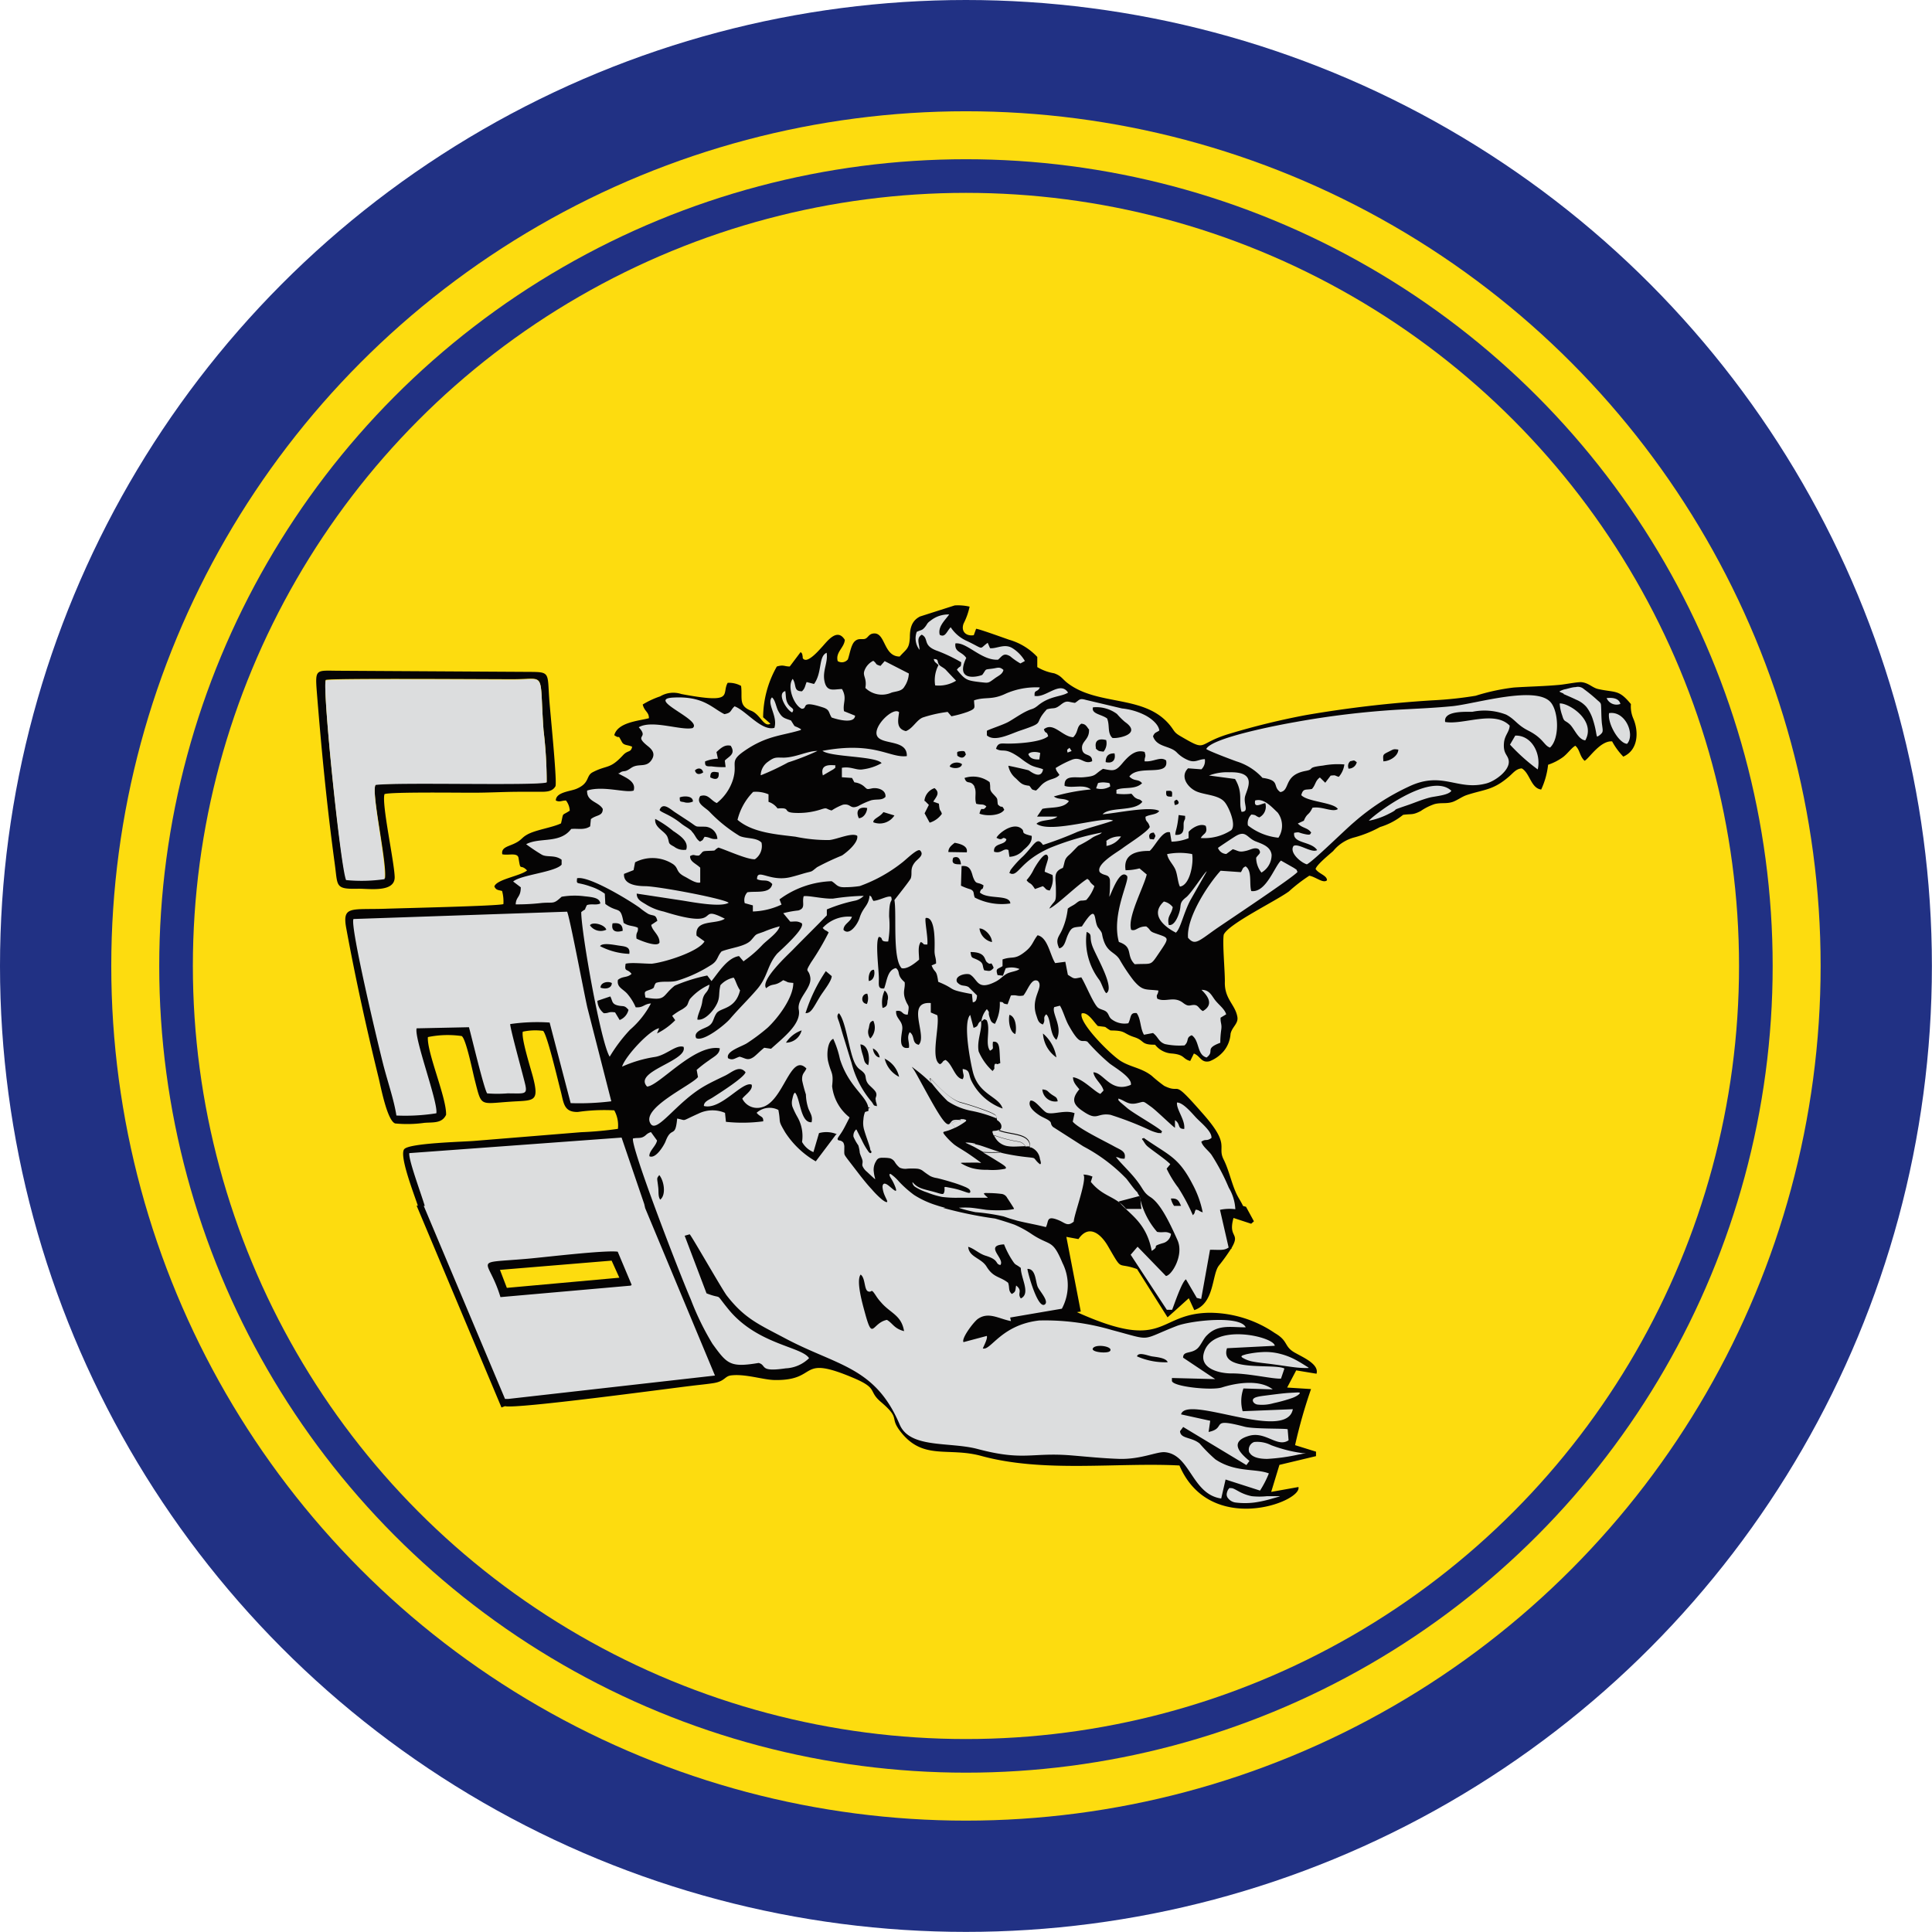
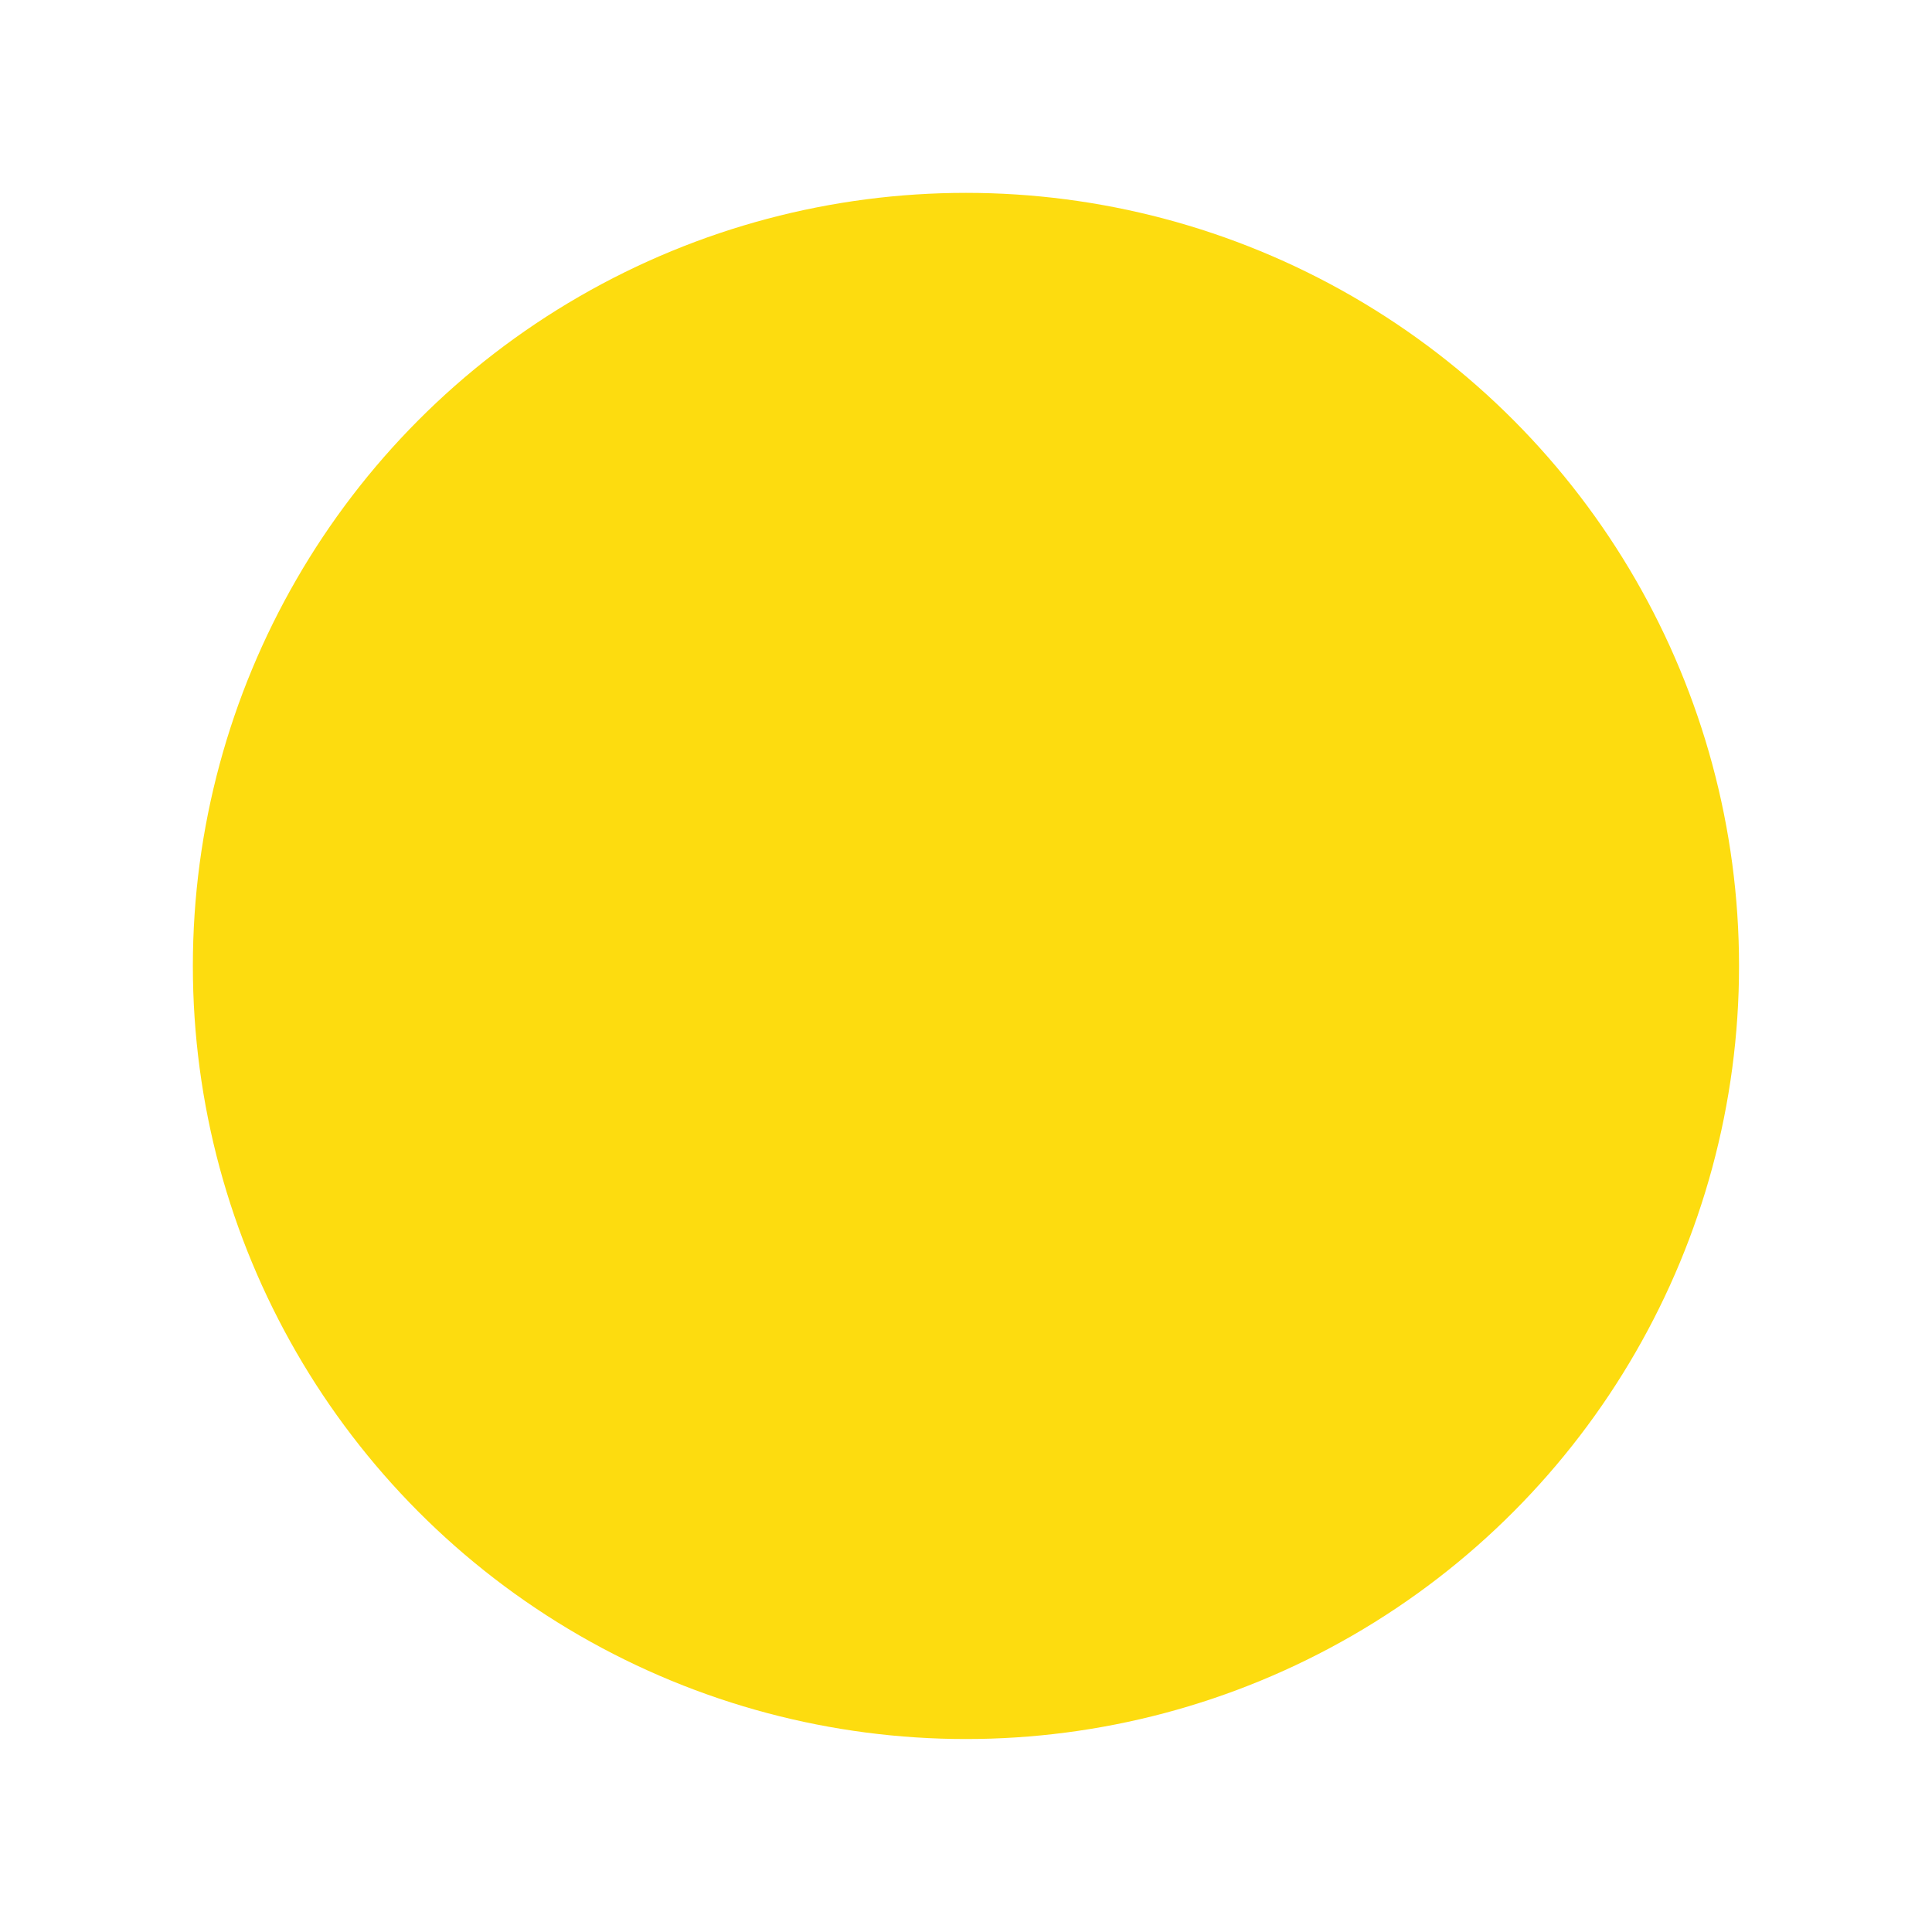
<svg xmlns="http://www.w3.org/2000/svg" id="Layer_1" data-name="Layer 1" viewBox="0 0 190.13 190.13">
  <g id="Layer_1-2" data-name="Layer_1">
-     <circle id="embroidery1Color" cx="95.06" cy="95.06" r="95.06" fill="#213184" />
-     <circle id="embroidery2Color" cx="95.06" cy="95.06" r="84.11" fill="#fddc0f" />
-     <circle id="embroidery3Color" cx="95.06" cy="95.06" r="79.39" fill="#213184" />
    <circle id="embroidery4Color" cx="95.06" cy="95.06" r="76.08" fill="#fddc0f" />
-     <path id="embroidery5Color" d="M147.27,143.62c-.19-.42-.51-.87-.7-1.31-.47-1.06-.7-2.25-1.22-3.28-.65-1.3.72-1.37-2-4.45-3.26-3.73-2-1.87-3.84-2.78a14.18,14.18,0,0,1-1.24-1c-1-.77-2-.82-3-1.42s-4.22-3.82-3.88-4.71c.61-.17,1.2.87,1.59,1.24,1.09.14.47,0,1.25.44,1.56,0,1.18.29,2.38.67,1,.34.59.75,2,.73a2.27,2.27,0,0,0,1.69.87c1.26.12,1,.53,1.77.73l.36-.73c.64.23.7.95,1.54.76a3.47,3.47,0,0,0,1.4-1,3,3,0,0,0,.67-1.7c.15-.7.79-1,.67-1.67-.21-1.23-1.3-1.76-1.23-3.5,0-1.15-.25-3.81-.11-4.59.46-1.06,5.1-3.29,6.42-4.26a15.72,15.72,0,0,1,2-1.54c.64.11,1.36.79,1.74.45,0-.49-.8-.62-1.12-1.11.08-.4,1.35-1.43,1.73-1.77a4,4,0,0,1,2.16-1.36,11.55,11.55,0,0,0,2.45-1,6.68,6.68,0,0,0,2.27-1.2c.83-.12.92.05,1.74-.38a5.41,5.41,0,0,1,1.36-.68c.66-.17,1.15,0,1.8-.22.48-.18.89-.51,1.37-.67,1.77-.58,2.6-.46,4.19-1.85.4-.35.68-.74,1.22-.77.81.47.89,1.94,1.91,2.08a7.77,7.77,0,0,0,.68-2.44,5.41,5.41,0,0,0,1.49-.77c.44-.34.83-.91,1.19-1.1.47.41.4,1,.91,1.48.41-.18,1.53-2,2.71-1.91a6.74,6.74,0,0,0,1.1,1.5c1.46-.63,1.54-2.42,1-3.71a3,3,0,0,1-.25-1.46c-1.21-1.47-1.5-1.1-3.22-1.48-.59-.13-.95-.63-1.7-.68-.49,0-1.55.22-2.13.27-1.51.14-3,.16-4.48.26a20.48,20.48,0,0,0-3.75.81,36.89,36.89,0,0,1-4.24.45,114.82,114.82,0,0,0-12.51,1.46A72.87,72.87,0,0,0,146,97.13c-3.41,1-2.12,1.87-4.85.28-.72-.41-.61-.54-1.1-1.13-2.49-3-7-1.83-10-4.08-.57-.42-.63-.74-1.37-1a4.78,4.78,0,0,1-1.66-.61l0-1a6.08,6.08,0,0,0-2.76-1.69c-.5-.17-3-1.08-3.26-1.08l-.23.63c-.75.12-1.29-.36-1-1.15a6.62,6.62,0,0,0,.59-1.66,5.13,5.13,0,0,0-1.47-.12l-3.41,1.09c-.84.43-1,1.18-1,2.08-.07,1.13-.33,1.1-1,1.86-1.65,0-1.37-2.48-2.64-2.26-.42.07-.48.43-.78.52s-.63-.1-1,.24-.49,1.24-.68,1.78a.76.76,0,0,1-1,.17c-.24-.87.64-1.31.7-2.09-.78-1.27-1.79.23-2.32.78-.24.26-1.25,1.43-1.7,1.14-.18-.11-.1-.19-.14-.35s0-.2-.19-.37l-1.07,1.42c-.54,0-.59-.2-1.27,0a10.25,10.25,0,0,0-1.35,5l.72.63c-.64.39-1-.92-1.89-1.27-1.3-.5-.84-1.27-1-2.45a2.44,2.44,0,0,0-1.32-.3c-.63,1.11.76,2.1-4.56,1.1a2.51,2.51,0,0,0-2.08.23,8.48,8.48,0,0,0-1.72.8c.17.7.62.73.61,1.35-1,.27-3.06.39-3.41,1.67.66.47.26-.23.76.68.19.35.6.26,1,.46-.13.6-.4.3-.89.82-1.32,1.43-1.56.94-3,1.69-.68.36-.25,1.08-1.62,1.64-.62.25-2,.32-2,1.14.4.19.54,0,1,0a1.76,1.76,0,0,1,.37,1c-.85.56-.58.1-.86,1.25-.9.43-2.52.63-3.36,1.12-.56.32-.52.56-1.35.92-.59.26-1.19.37-1.07,1,.6.14,1.51-.21,1.6.37.22,1.42.13.49.84,1.22-.65.55-3,.87-3.22,1.58.18.37.35.33.76.44a3.91,3.91,0,0,1,.13,1.29c-.35.19-10.29.41-11.6.46-3.38.11-4.27-.32-3.87,1.89.92,5,2,9.89,3.2,14.79.21.87.84,4.19,1.62,4.45a12.1,12.1,0,0,0,2.87-.06c.89-.07,1.73.07,2.14-.79.06-1.66-1.91-6.17-1.79-7.65a9.62,9.62,0,0,1,3.33-.1c.44.31,1.09,3.6,1.29,4.35.67,2.6.45,2.32,3.33,2.12,2.44-.18,3.06.15,2.39-2.44-.23-.87-1.17-3.82-1-4.46a5.78,5.78,0,0,1,2-.08c.41.41,1.46,4.9,1.7,5.81.33,1.2.27,2.2,1.71,2.17a18.33,18.33,0,0,1,3.59-.16,3.07,3.07,0,0,1,.36,1.82,34.32,34.32,0,0,1-3.61.33l-10.56.86c-1.11.09-6.31.21-6.85.8s.92,4.33,1.33,5.57h-.12l8.35,19.86.35-.13c1,.31,16-1.72,18.35-2,.71-.09,1.51-.16,2.19-.27,1.09-.18,1.07-.66,1.67-.75,1.42-.19,3.2.44,4.35.45,4.43.06,2.14-2.6,7.86-.15,2.3,1,1.31,1.23,2.55,2.29,2.07,1.76.76,1.45,2,3,2.21,2.78,4.64,1.44,7.9,2.33,6.13,1.68,13.36.62,19.5.94,3,7,12.1,3.58,11.71,2.12l-2.68.48.81-2.66,3.6-.86v-.44l-2.06-.64a50.26,50.26,0,0,1,1.57-5.52l-2.35-.15.89-1.69,2,.33c.27-.92-1.28-1.59-2-2-1.28-.66-.68-1.17-2.1-2a11.49,11.49,0,0,0-6.39-2c-5.3.05-4.23,3.93-13.09-.06l.38-.06-1.42-7.35,1.19.22c1.06-1.55,2.26-.43,2.91.7,1.51,2.6.81,1.51,2.86,2.25l3,4.75.75-.67h0l1.34-1.21.54,1.17c2-.68,1.72-3.48,2.42-4.38a18,18,0,0,0,1.17-1.62l.08-.06v-.06c.91-1.55-.37-.94.19-2.95l1.74.57.27-.24-.78-1.43Zm-73.14,6.26.69,1.8,11.07-1L85.13,149l-11,.91ZM57,91.85c.58-.18,15.39-.07,18.43-.07,3.33,0,2.57-.93,3,5a42.7,42.7,0,0,1,.31,5.11c-1,.35-14.69,0-16.84.25-.46.69,1.14,7.65.93,9.22a15.79,15.79,0,0,1-3.78.09C58.46,110.34,56.64,92.61,57,91.85ZM57.89,110c.3,2.19,0,2.46,2.37,2.4,1.08,0,3.57.38,3.52-1.17s-1.3-7.21-1-8.14c.58-.23,7.55-.13,8.8-.14,1.43,0,2.84-.08,4.27-.09h2.25c.59,0,1.21,0,1.51-.56.15-.71-.53-7.28-.62-8.59-.18-2.6.1-2.64-2-2.65l-18.53-.11c-2.47,0-2.53-.31-2.33,2.23C56.59,98.88,57.11,104.26,57.89,110Z" transform="translate(-24.94 -24.94)" fill="#050404" fill-rule="evenodd" />
-     <path id="embroidery6Color" d="M89.91,143c-.22-.34-.14-.72-.19-1.19-.11-1-.19-.85.1-1.23C90.3,141.16,90.51,142.54,89.91,143Zm-1.48.83-.09-.4-2.23-6.54-20.89,1.53c-.1.62,1.15,3.95,1.52,5.19h-.1l8,19,.32,0,20.34-2.3ZM61.9,102.19c2.15-.29,15.86.1,16.84-.25a42.7,42.7,0,0,0-.31-5.11c-.43-6,.33-5-3-5-3,0-17.85-.11-18.43.07-.36.76,1.46,18.49,2,19.65a15.79,15.79,0,0,0,3.78-.09C63,109.84,61.44,102.88,61.9,102.19Zm-2.17,13.19c-.4.57,2.57,13,3,14.61s1,3.29,1.22,4.73a19.65,19.65,0,0,0,3.93-.22c.2-1.05-2.2-7.38-1.94-8.36l5.15-.11c.28,1,1.46,6,1.79,6.51a12.39,12.39,0,0,0,2,0c1.69,0,2,.17,1.73-.95s-1.47-5.43-1.46-5.87a18.38,18.38,0,0,1,3.88-.15l2.07,7.93a25.36,25.36,0,0,0,4-.18l-2.35-9.19c-.32-1.37-1.73-8.9-2-9.47l-21,.72Zm26,32.74,1.37,3.26-.09.08-12.82,1.13c-1.2-4-3-3.28,2.71-3.78,1.72-.15,7.58-.86,8.83-.69Zm21.49-11.54-2,2.65a8.85,8.85,0,0,1-3-2.84c-.78-1.32-.41-.84-.68-2.22a1.9,1.9,0,0,0-2.14.28c.37.46.68.31.65.84a15.45,15.45,0,0,1-3.67.05l-.09-.88a3.13,3.13,0,0,0-2.61.07c-1.84.82-1.09.67-2.1.49-.18,2-.55.68-1.14,2.24-.11.3-.94,1.77-1.59,1.47-.06-.5.65-1,.75-1.55l-.6-.83c-.47.16-.46.33-.77.48s-.59.06-1,.15c-.21.87,4.52,13.14,5.69,15.83a26.77,26.77,0,0,0,2.13,4.37c1.45,2,1.73,2.36,4.55,1.89.83.22,0,.92,2.66.53a3.5,3.5,0,0,0,2.3-1c-.7-1.13-5-1.33-7.84-4.7-1.59-1.92-.48-1-2.25-1.68l-2.15-5.67.49-.14c.1,0,3.11,5.28,3.63,6,1.76,2.28,3.17,2.86,5.68,4.19,5.15,2.76,8.91,2.79,11.35,8.51,1,2.41,4.91,1.69,7.69,2.43,4.56,1.21,5.3.3,9.25.63,1.56.13,3.11.29,4.68.34,2.11.06,3.69-.72,4.47-.66,2.53.21,2.66,4.14,5.56,4.56l.43-1.87,3.39,1.09a9.9,9.9,0,0,0,.87-1.69c-1.32-.51-3.3-.07-5.26-1.38A15,15,0,0,1,143,167c-.8-.66-1.9-.45-1.93-1.22l.31-.41,6.22,3.75.3-.41c-.88-.72-2.06-1.87-.07-2.46,1.67-.5,2.8,1.19,3.92.43l-.09-1.08c-.15-.11-3.44,0-4.33-.28-3.45-.9-1.59.16-3.45.54l.16-1.1-2.87-.63c.53-2,10.38,2.78,11-.51l-4.94.2a3.7,3.7,0,0,1,.08-2.24l2.88.09c-1.29-1-3.56-.65-5-.19-1,.32-4.82-.07-4.92-.64v-.29l4.26.11-3.16-2.11c0-.68.75-.36,1.37-.87.38-.31.61-1,1-1.35,1.09-1.11,2.47-.74,3.79-.77-.55-1.2-5.42-.66-6.79-.13-3.69,1.44-2.29,1.48-6.34.41a23.27,23.27,0,0,0-7.19-.95c-3.76.43-4.77,3-5.55,2.75.11-.27.5-1,.39-1.23l-2.29.61c-.24-.35,1-2,1.42-2.29,1.06-.73,2.06,0,3.25.22l-.08-.35,5.09-.87a4.87,4.87,0,0,0,.06-4.5c-1-2.4-1.19-1.62-3-2.82a10.27,10.27,0,0,0-1.73-.95c-.6-.21-1.26-.42-1.9-.6a39.54,39.54,0,0,1-5.11-1.05l.22,0c-.32-.08-.62-.17-.92-.27a9,9,0,0,1-2.16-1,10.8,10.8,0,0,1-1.49-1.32,4.41,4.41,0,0,0-.78-.72c-.15-.08-.18,0-.13.16s.17.28.33.6.36.79.28.86-.43-.27-.68-.47-.41-.26-.51-.21-.15.2-.12.42a2.61,2.61,0,0,0,.23.78c.11.26.25.49.22.57s-.23,0-.52-.23a8.7,8.7,0,0,1-1-1c-.35-.37-.65-.74-1.09-1.29L108.34,139c-.29-.39-.3-.44-.31-.57s0-.35,0-.55a.93.93,0,0,0-.1-.5.59.59,0,0,0-.34-.2c-.13,0-.26-.07-.21-.21s.26-.38.48-.75.46-.87.67-1.27l0-.06a4.53,4.53,0,0,1-1.7-3.06c.15-1.38-.08-1.17-.38-2.38-.17-.65-.11-2,.49-2.28a9.29,9.29,0,0,1,.66,2c.87,2.73,2.6,3.6,2.79,4.76.2,0,.19,0,.1.05l-.09.05a1.93,1.93,0,0,1,0,.24l-.33.1a2.37,2.37,0,0,0-.16.74,2.42,2.42,0,0,0,.08,1.05c.15.54.47,1.37.56,1.73s0,.23,0,.21a.28.28,0,0,1,.15.19c0,.11-.09.23-.28,0a6.91,6.91,0,0,1-.66-1.13l-.47-.93c-.08-.17-.08-.17-.17-.06a.82.82,0,0,0-.19.63,4.57,4.57,0,0,0,.48.86,3.66,3.66,0,0,1,.14.72c.06.25.23.56.27.78s-.06.37,0,.53a1.5,1.5,0,0,0,.44.57l.67.62c.15.13.15.13.12,0a3.73,3.73,0,0,1-.12-.63,1.57,1.57,0,0,1,.24-1.06.57.57,0,0,1,.25-.26,1,1,0,0,1,.43-.05,3.16,3.16,0,0,1,.68.05.87.87,0,0,1,.46.35,2.08,2.08,0,0,0,.49.57,1.38,1.38,0,0,0,.76.1,6.87,6.87,0,0,1,.92,0,1.08,1.08,0,0,1,.59.21,9,9,0,0,0,.74.52,2.23,2.23,0,0,0,.67.2c.34.08.9.23,1.45.4a12.17,12.17,0,0,1,1.39.5c.31.15.39.25.42.36s0,.22-.17.19-.51-.17-.94-.3-.93-.21-1.18-.26-.26,0-.24.11,0,.46-.12.54-.51-.08-1-.21-1-.24-1.32-.39a1.85,1.85,0,0,1-.63-.46c-.09-.1-.09-.1-.08,0a.62.62,0,0,0,.29.4,5.25,5.25,0,0,0,1.15.53,8.29,8.29,0,0,0,1.47.44,10.73,10.73,0,0,0,1.65.08h1.79l.93,0c.15,0,.15,0,.06-.08a1.29,1.29,0,0,1-.31-.31c0-.08.09-.08.44-.07a10.49,10.49,0,0,1,1.25.08.72.72,0,0,1,.6.4c.17.25.44.67.57.88s.13.2,0,.23a5.46,5.46,0,0,1-1,.1A13.88,13.88,0,0,1,122,144c-.56-.08-1.12-.17-1.56-.21a8.57,8.57,0,0,0-1,0c-.17,0-.17,0,.1.09s.81.23,1.39.35a20.27,20.27,0,0,1,2.78.42l.61.21.49.14.24.07c.92.23,1.85.38,2.82.63.3-.55,0-1.19,1.25-.68.67.28.87.65,1.49.14,0-.62,1.36-4.22.94-4.63a2.46,2.46,0,0,1,.9.2l-.16.52c1.24,1.52,2.4,1.36,3.47,2.66l1.51,0a6.4,6.4,0,0,1-.09-.88c-.05-.38-.17-.43-.34-.8-.1,0-.86-1.06-1.05-1.29a16.59,16.59,0,0,0-4.23-3.18l-3-1.92c-.35-.38,0-.38-.52-.71-.26-.15-.55-.26-.81-.43-.47-.31-1.21-.89-.89-1.44.45-.14,1.19,1,1.61,1.18.62.24,1.8-.32,2.74.05l-.18.83c.54.67,3.13,1.91,4.1,2.45.62.34,1.18.48,1,1.2-.6,0-.4-.12-.85-.16.71.87,1.54,1.58,2.25,2.58.42.57.51.95,1.12,1.34,1,.62,1.9,2.49,2.69,4.26.66,1.48-.59,3.49-1.14,3.52l-2.79-2.88-.68.79,3.56,5.42.52,0c.22-.55.95-2.75,1.36-3l1.07,1.83.43.1.87-4.84c1,0,1.38.09,1.83-.22L145,144a4.48,4.48,0,0,1,1.51-.06,4.55,4.55,0,0,0-.64-2.11,20.88,20.88,0,0,0-1.71-3.25c-.31-.43-.84-.78-1-1.28.48-.33.47,0,1-.37.07-.64-1.08-1.54-1.51-2s-1.29-1.5-1.88-1.49c-.08.69.83,1.72.71,2.6-.72,0-.32-.49-.91-.86v.74c-.16-.05-1.85-1.71-2.35-2.06-.89-.63-.59-.52-1.44-.34s-1.15-.29-1.79-.47c.08.29-.13,0,.19.35l.73.62c.72.58,3.13,1.92,3.4,2.28-.27.19.28.16-.38.14a4.2,4.2,0,0,1-1-.36,32.49,32.49,0,0,0-3.71-1.43c-1.37-.22-1.24.66-2.7-.35-1-.66-1.16-1.21-.36-2.16-.3-.38-.63-.69-.62-1.19,1,.16,2.1,1.42,2.69,1.64l.31-.33c-.15-.65-.9-1.12-1-1.79,1,0,1.71,2.08,3.69,1.23.15-.7-1.54-1.68-2.08-2.09a20.4,20.4,0,0,1-2.2-2.16c-.58-.26-.67.51-1.86-1.64-.31-.56-.55-1.44-.84-1.9l-.56.14c-.29.59.9,2,.21,3.22-.69-.54-.51-2.11-1-2.51-.4.39,0,.49-.33,1-.45-.16-.49-.45-.64-.89-.61-1.75.78-2.77.15-3.39-.63-.36-1,.93-1.43,1.43-.63.12-.65-.1-1.23,0l-.32.86c-.67-.06-.2-.22-.77-.23a4.12,4.12,0,0,1-.48,2.16c-.34-.13-.39-.24-.52-.64-.22-.67.11-.31-.27-.81a2.21,2.21,0,0,0-.54,1.2c.34-.2.18-.28.52-.11.41.85-.19,2.33.33,3,.47-.25.19-.25.29-.88.77-.1.6.85.72,2.1-.56.23-.15,0-.54.09-.15.52.12.29-.22.69a5.53,5.53,0,0,1-1.37-1.93c-.2-1.08.38-2.18.23-3-.45.3-.13.5-.73.68l-.33-1.27c-.73.74,0,4.55.26,5.6.57,2.28,2.55,2.39,2.93,3.61a5.47,5.47,0,0,1-3.1-2.78c-.28-.64-.08-1-.83-1.11,0,.52.21.61,0,1-.78-.09-1-1.48-1.69-1.89-.4.16-.17.21-.54.42-1-.46,0-3.79-.27-4.82l-.64-.27,0-.93c-2.52-.18-.29,3.21-1.19,4.11-.71-.16-.34-.87-.88-1.24-.34.51,0,1-.08,1.53-1.08.22-.74-1.1-.66-1.77.11-.91-.67-1.06-.6-1.85.7-.11.51.38,1.14.36.19-1.09.07-.67-.23-1.47s0-1.1-.07-1.72c-.85-.74-.37-1-.86-1.39-.85.17-.89,1.33-1.16,2-.65.08-.51-.37-.52-1,0-.84-.37-3.62,0-4.07.53.07,0,.51.92.45a9.5,9.5,0,0,0,.09-2.45c0-2,.38-1.29.2-1.95-.38-.12-1.07.34-1.74.41-.25-.33-.1-.38-.38-.53-.11,1.07-.66,1.11-1,2.24-.2.61-1,1.76-1.57,1.14,0-.58.66-.75.83-1.29a3.43,3.43,0,0,0-2.88,1.1c.32.34.26.16.59.44a25.28,25.28,0,0,1-1.72,2.93c-.69,1.14-.25.55-.09,1.48.18,1.09-1.34,2.08-1.13,3.2.26,1.39-1.51,2.73-2.73,3.84l-.67-.1c-.36.28-.7.64-1,.88-.64.46-.84.14-1.43,0-.49.16-.67.4-1.13.15-.25-.7,1.4-1.16,1.88-1.49a19,19,0,0,0,2-1.5c1-.93,2.54-2.94,2.54-4.42-.74-.06-.42-.06-1-.27-.89.67-1,.23-1.67.79-.61-.77,2.12-3.27,2.6-3.76,1.11-1.14,2.26-2.26,3.37-3.41l0-.58a14.94,14.94,0,0,1,2.8-.87,1.7,1.7,0,0,0,.83-.47,23,23,0,0,0-3,.27c-.91.06-2.49-.33-2.91-.23-.19.66.24,1.17-.53,1.4a9.7,9.7,0,0,0-1.48.27l.69.83c.5,0,.66-.09,1.12.15.42.47-2.06,2.65-2.41,3-1,1.16-.9,2.27-2,3.53-.86,1-1.73,1.83-2.63,2.88-.46.55-2.62,2.3-3.34,1.9-.28-.6.59-.87,1-1.07.75-.33.61-.79,1-1.37s1.85-.35,2.32-2.26c-.34-.49-.43-1-.63-1.25a2.41,2.41,0,0,0-1.3.74c-.25,1,.08,1.28-.63,2.31-.32.45-1,1.19-1.64,1.08,0-.48.39-1.09.48-1.77.14-1,.59-.77.71-1.67a5.53,5.53,0,0,0-1.93,1.42c-.31.58-.09.57-.74,1a6.25,6.25,0,0,0-1,.65l.3.43a6.63,6.63,0,0,1-1.79,1.3l.21-.51c-.92.14-3.36,2.78-3.65,3.78a12.47,12.47,0,0,1,3.2-.95c1.16-.17,2.09-1.24,2.85-1,.47,1.4-5,2.4-3.59,3.91,1.18-.07,4.65-4.2,7.15-3.77,0,.59-.59.83-1.07,1.2a12.35,12.35,0,0,0-1.2.93l.13.7c-.57.79-5.75,3.1-4.64,4.63.64.89,2.54-2.15,5.23-3.71.61-.36,1.43-.74,2.09-1.06s1.39-1.07,2-.33c-.13.52-2.57,2.06-3.24,2.49-.36.23-.87.4-.86.83,1.66.44,3.79-2.48,4.7-2.1.16.52-.65,1-.92,1.38a1.63,1.63,0,0,0,1.94.84c2.13-.54,2.79-5.42,4.37-3.81-.19.45-.46.48-.42,1.17a13.72,13.72,0,0,0,.37,1.39,4.7,4.7,0,0,0,.25,1.4c.22.52.43.76.31,1.33-1.12.09-1.11-2.41-1.64-2.92-.19.25-.06,0-.19.36,0,0-.06.25-.06.27a1.36,1.36,0,0,0,0,.75,8.28,8.28,0,0,0,.48,1,3.79,3.79,0,0,1,.47,2.48,2.28,2.28,0,0,0,1.12,1l.55-1.87a2.69,2.69,0,0,1,1.76.11Zm-9.07-17.07A11.57,11.57,0,0,0,100,117.9c.5-.5,1.5-1.17,1.67-1.8a11.33,11.33,0,0,0-1.58.54c-.9.32-.65.16-1.22.81s-2,.75-2.92,1.12c-.47.53-.33.93-1.1,1.38a13.39,13.39,0,0,1-3.23,1.49c-.71.22-1.46,0-2.13.23-.32.43,0,.45-.57.66s-.58.15-.46.78c2.1.35,1.58-.13,2.88-1.17a16.66,16.66,0,0,1,3.2-1l.42.55c.66-.8,1.55-2.3,2.71-2.46l.45.53ZM151,160.62l.34-1c-1-.54-6.43.41-5.65-2l4.7-.24c-.05-.9-6.25-2.36-7,.79-.34,1.46,1.55,1.95,2.83,1.93,1.63,0,4,.56,4.77.51ZM139.83,159a6.89,6.89,0,0,1-3-.58c.15-.47,1.05-.07,1.46,0s1.37.13,1.56.56Zm-5.67-1.09c-.24.26-2,.1-1.64-.32S134.58,157.47,134.16,157.92Zm-24.53-7.54c.49.32.33,1.51.75,1.66s.22-.41.76.42a4.65,4.65,0,0,0,.51.66c.91,1.07,2,1.24,2.26,2.83-1-.26-1.1-.77-1.69-1.11-1.49.31-1.38,2.19-2.17-.73C109.84,153.33,109.17,151,109.63,150.38Zm16.43-.56c.82,0,.77,1.2,1,1.76.16.39,1.1,1.38.73,1.72-.69.62-1.71-3.08-1.74-3.48Zm-2.65-.41c.39-.64-1.64-1.9.34-2a9,9,0,0,0,.65,1.32c.54.86.36.5,1,1,0,1,1,2.53,0,3-.39-.53.23-.72-.46-1.27-.1.47,0,.61-.43.83-.37-.34-.19-.62-.36-1.1-.82-.65-1.44-.48-2.12-1.59-.53-.86-1.72-.92-1.81-1.95.61.18,1.06.68,1.73.88,1.36.42.89.8,1.43.91Zm17.07-5.79a2,2,0,0,1-.31-.72c.7-.05.78.26,1,.72Zm.35-1.87a10.78,10.78,0,0,1-1.08-1.79l.36-.44c-.44-.46-1.62-1.25-2.2-1.72-.32-.26-.38-.52-.58-.73,0,0,0-.12.06-.09s.07,0,.09-.06c2.48,1.74,3.41,1.85,4.82,4.57a9.93,9.93,0,0,1,1,2.77c-.51-.18-.25-.19-.68-.27-.2.35,0,.24-.29.55a19,19,0,0,0-1.49-2.79Zm-12.38-9.08c.38.26.5.23.58.66a1.27,1.27,0,0,1-1.51-1.17c.58.06.45.18.93.51Zm-11.88-1.17c-.09-.2-.14-.38-.09-.46.13.09,1.71,2,2.94,2.36a28.58,28.58,0,0,1,3,1c.47.25.6.24.6.71L123,135a12.7,12.7,0,0,0-2.51-.75,6.4,6.4,0,0,1-2.3-.95,16.85,16.85,0,0,1-1.53-1.72l-.09-.11Zm6.64,4.62c1.09.5,3.16.24,3.1,1.66a2.09,2.09,0,0,0-.45,0,1,1,0,0,0-.77-.48,12.86,12.86,0,0,1-1.63-.38l-.74-.24a2.44,2.44,0,0,1-.11-.31c0-.11,0-.11.14-.13a1.43,1.43,0,0,0,.46-.08Zm.19,2.19a13.66,13.66,0,0,1-1.71,0l-.82-.46c-.26-.14-.47-.23-.63-.3.14-.09.35,0,.67,0l.41.1c.6.18,1.28.46,2.08.68Zm-4.46-2.39-.37-.46.87-.37.31,0c.29.06.39.11.11.3S119.29,135.76,118.94,135.92Zm-7-6.81a2.6,2.6,0,0,1,1.48,1.81A2.69,2.69,0,0,1,112,129.11Zm-1.13-1a1.2,1.2,0,0,1,.7.9C111.15,129,110.84,128.47,110.85,128.1Zm-1.24-.38c.85,0,1,1.38.81,2.05-.43-.25-.37-.48-.53-1A5.52,5.52,0,0,1,109.61,127.72Zm18-1.08A3.88,3.88,0,0,1,128.9,129,3.08,3.08,0,0,1,127.58,126.64Zm-17,.48a1.08,1.08,0,0,1-.13-1c.08-.46.1-.63.44-.73A1.55,1.55,0,0,1,110.61,127.12Zm-8.28.43a3,3,0,0,1,1.54-1.21A1.6,1.6,0,0,1,102.33,127.55Zm22.53-.86c-.53-.23-.66-1.34-.54-1.88C124.94,125,125,126.17,124.86,126.69Zm-13.7,6.42c0,.35.09.29.12.69-.39-.1-.22,0-.51-.42a9.53,9.53,0,0,1-2-3.88c-.27-.85-.52-1.71-.79-2.56-.13-.43-.25-.85-.38-1.29s-.36-.74-.06-1c.71.81,1,3.88,1.61,5,.31.55.52.52.83.86s.07.62.45,1.11c.2.25.71.61.78.91s-.07.32-.07.64Zm.67-9a2.74,2.74,0,0,1,.21-1.69.91.91,0,0,1,.28,1C112.26,123.89,112.19,124,111.83,124.13Zm-1.58-.38c-.61-.08-.51-1,.08-1A1.38,1.38,0,0,1,110.25,123.75Zm-6,.92a16,16,0,0,1,2-4.14l.58.49c0,.49-.85,1.52-1.14,2-.69,1.13-.89,1.7-1.49,1.64Zm6.23-3.19c-.07-.4.08-1.13.51-1.08C111.08,120.82,110.91,121.45,110.43,121.48Zm31.43-4.22c.66.77,1,.34,2.76-.9,1.34-.92,7.75-5.18,8-5.6-.16-.28.05-.11-.36-.39l-1.27-.72c-.65.61-1.47,3.19-2.92,3-.22-.67.11-2-.56-2.43-.34.17-.23.2-.46.57l-2-.14C143.81,112,141.66,115.29,141.86,117.26Zm43.21-19.12c.78-.92-.19-3.25-1.79-3C183.11,96.12,184.26,98.11,185.07,98.14Zm-.68-3.92c-.15-.57-.82-.62-1.35-.56A1.06,1.06,0,0,0,184.39,94.22Zm-3.45,3.6c1.11-2-1.71-3.72-2.52-3.63a4.3,4.3,0,0,0,.25,1.18c.19.67.26.44.72.85s.85,1.53,1.55,1.6Zm-7.41.42a19,19,0,0,0,2.73,2.44c.35-1.51-.56-3.37-2.21-3.33Zm-13.89,7.49a7.2,7.2,0,0,0,2-.7c1.23-.61-.2-.15,1.92-.87.74-.26,1.32-.52,2.1-.72.55-.13,1.84-.22,2.1-.66C165.64,100.77,159.76,105.43,159.64,105.73Zm-2-5.15a.63.63,0,0,1,.17-.71c.42-.07.31-.15.64.1A.81.81,0,0,1,157.62,100.58Zm3.43-.72c-.05-.62-.06-.64.47-.9s.49-.31,1-.23C162.53,99.39,161.62,99.88,161.05,99.86Zm-17.4-1.17c.32.22,2.39,1,2.95,1.2a5.71,5.71,0,0,1,2.55,1.62c1.81.25.94.83,1.76,1.4,1-.16.28-1.66,2.47-2.08,1-.18,0-.33,1.73-.53a7.83,7.83,0,0,1,2.1-.11,2.29,2.29,0,0,1-.55,1.22c-.47-.14-.24-.18-.8-.12l-.53.7-.53-.52c-.47.34-.41.73-.78,1.13-.61.13-.86-.1-1.05.61.61.67,3.21.71,3.6,1.37-.53.35-1.54-.29-2.5-.13-.37.8-.5.46-.85,1.28l-.59.27c.46.49,1,.4,1.32.91-.15.1.07.32-.86.08-.45-.12-.31-.16-.82-.07-.16,1.08,1.68.81,2.26,1.7-.56.32-1.83-.7-2.32-.41-.45.65.72,1.64,1.31,1.81.61-.29,3.73-3.38,4.66-4.16a22.56,22.56,0,0,1,5.37-3.49c3.32-1.59,4.81.46,7.66-.32.82-.22,2.27-1.25,2.18-2.19-.06-.63-.58-.67-.47-1.82.08-.75.53-1.05.56-1.67-1.51-1.54-4.56-.05-6.35-.36-.19-1.1,1.91-1,2.67-1a5.92,5.92,0,0,1,3.34.28c.9.48,1.05,1,2.15,1.56,1.53.77,1.55,1.48,2.16,1.68.94-.86.86-3.43.11-4.4-1.36-1.77-7.34.07-9.67.32-1.79.18-3.59.25-5.39.35A86,86,0,0,0,152.4,96c-1.49.26-8.22,1.53-8.75,2.65Zm-3.06,18.07c.47-.28.76-1.87,1.46-3.2l1.62-2.85c-.23.09-1.4,2-2,2.53-.81.62-.44.75-.74,1.62-.17.51-.51,1.22-1,1.13-.2-.88.26-1,.39-1.76a1.49,1.49,0,0,0-.87-.55c-1.82,1.66,1.19,3.08,1.23,3.08Zm-.82-7.74c.09.54.52.93.77,1.43s.27,1.37.49,1.76c1-.14,1.36-2.34,1.2-3.2A6.37,6.37,0,0,0,139.77,109Zm5-.63a.9.9,0,0,0,.82.61l.64-.47c.58.17.61.33,1.31.16.46-.1.86-.4,1.25-.15.28.41,0,.43-.26.83a2.36,2.36,0,0,0,.52,1.46,2,2,0,0,0,1-1.75c-.1-.82-.94-1.07-1.57-1.32-.85-.34-.94-1.11-1.93-.54-.23.13-1.64,1.07-1.76,1.17Zm3.66-4.65c-.16.83.61.3,1,.26a1.19,1.19,0,0,1-.59,1.4c-.43-.15-.25-.24-.78-.28a1.17,1.17,0,0,0-.34,1.07,5.78,5.78,0,0,0,3,1.21,2.15,2.15,0,0,0-.07-2.47C150.09,104.36,149.28,103.41,148.4,103.74Zm-4.53-2.46,2.55.34c.83,1.38.32,2.21.64,3.23.82,0,.14-.8.36-1.56s1.2-2.4-1.55-2.33A5,5,0,0,0,143.87,101.28Zm-10.1,6.45v.48a2.15,2.15,0,0,0,1.43-.93A2.12,2.12,0,0,0,133.77,107.73ZM133,102l-.19.52a1.75,1.75,0,0,0,1.39-.19c-.08-.33.06-.32-.46-.38A2,2,0,0,0,133,102Zm-3-3,.4-.15-.21-.32C129.93,98.76,129.93,98.67,130,99Zm-3.86.16c.18.46.6.53,1.08.52l.09-.64c-.35-.14-1-.15-1.17.12Zm-20.19,2.07,1-.58c.33-.28.13,0,.21-.39C106.36,100.18,105.66,100.26,105.92,101.25Zm-6.12,0a24.81,24.81,0,0,0,2.67-1.26,24.6,24.6,0,0,0,2.89-1.13c-1,0-2.09.63-3.3.66-.77,0-.9-.09-1.55.39A1.69,1.69,0,0,0,99.8,101.21ZM83.73,123.43,85,123c.23.43.13.73.71.88s.65-.07,1.08.44a1.42,1.42,0,0,1-.87,1l-.45-.75c-.68-.1-.56.09-1.11.08A1.65,1.65,0,0,1,83.73,123.43Zm.31-1.31c0-.49.72-.66,1.11-.44C85.15,122.22,84.49,122.32,84,122.12Zm2.83-3.31a6.74,6.74,0,0,1-2.88-.76c.23-.36,1.34-.13,1.75-.07.65.11,1.25.07,1.13.83Zm-1.65-3c.6-.08,1,.06,1,.73C85.53,116.75,85.06,116.56,85.22,115.82Zm-.61.62A1.28,1.28,0,0,1,83,116C83.21,115.62,84.46,115.91,84.61,116.44Zm-.1-2.54-.05-1a4.92,4.92,0,0,0-1.41-.71c-1.39-.5-1.38-.11-1.32-.81,1.14-.27,5.11,2.15,6.17,2.91a6.8,6.8,0,0,0,.84.6c.52.24.73,0,.89.68l-.6.4c.09.59.84,1,.81,1.74-.23.53-2.17-.33-2.26-.39-.09-.69.2-.56.13-1.07-.47-.23-.88-.12-1.4-.48C86,114,85.8,114.86,84.51,113.9Zm6.72-7.15c.61.42,1.52,1,1.24,1.82a1.53,1.53,0,0,1-1.19-.3c-.67-.35-.42-.34-.65-.94s-1.31-.9-1.21-1.79A10.37,10.37,0,0,1,91.23,106.75Zm1.79,0c-.28-.28-.66-.46-1-.72-1.14-.93-2-1.1-2.17-1.36.3-.83,1.06-.09,1.51.21l1.36.89c1,.67.49.49,1.68.54a1.28,1.28,0,0,1,1.14,1.2c-.65.07-.65-.16-1.26-.21-.25.37-.08.27-.45.47C93.41,107.5,93.4,107.14,93,106.75Zm-.74-2.86c-.5-.07-.42-.06-.45-.46.26-.14,1.32-.23,1.3.4A1.23,1.23,0,0,1,92.28,103.89Zm2.56-2.45c0-.61.28-.57.82-.47C95.75,101.63,95.38,101.73,94.84,101.44Zm-.69-.48c-.36.24-.7.24-.82-.19C93.59,100.48,94.06,100.47,94.15,101Zm1.3-2c.43-.39.81-.76,1.4-.62.54.84-.22,1.06-.58,1.46l.08.64a8.08,8.08,0,0,1-1.38-.07c-.52,0-.67,0-.64-.49a3.81,3.81,0,0,1,1.26-.27Zm-9.68,2.1c.68.39,1.81.77,1.53,1.69-.75.27-3-.51-4.58,0-.06,1.11,1.13,1.08,1.54,1.81,0,.73-.63.56-1.17,1l-.07.71c-.58.4-1.22.19-1.87.26-1.11,1.48-3.11.79-4.43,1.5a17.9,17.9,0,0,0,1.49,1c.51.34,1.32,0,2,.53v.48c-.63.74-4,1-4.77,1.66l.75.57c0,1-.47.91-.5,1.68a20.89,20.89,0,0,0,2.58-.14c1.21-.09,1.11.15,1.94-.61a7.5,7.5,0,0,1,2.22-.05c1,.1,1.51.19,1.59.71-.42.2-.82,0-1.32.16-.38.74.06.2-.56.69,0,2,1.93,12.88,2.8,14.23a15.54,15.54,0,0,1,2-2.65,8.88,8.88,0,0,0,2.06-2.59c-.72.06-.72.43-1.5.38a5.11,5.11,0,0,0-.87-1.38c-.47-.48-1-.62-.88-1.32.5-.4.9-.18,1.34-.59-.42-.56-.73-.14-.58-1,.59-.14,1.75,0,2.57,0,1.45-.17,4.67-1.24,5.19-2.2l-.78-.56c-.2-1.65,1.92-1.07,2.78-1.67-3-1.53.1,1.21-6-.7A5.5,5.5,0,0,1,88.6,114c-.52-.33-1-.5-1-1.12l4.54.69c1,.16,3.74.68,4.51.21-.46-.39-6.53-1.55-8.13-1.63-.83,0-2.25-.12-2.17-1.21l.94-.37.15-.77a3.71,3.71,0,0,1,3.75.19c.57.42.23.75,1.14,1.22.4.2,1.07.69,1.52.58v-1.46c-.46-.44-1-.57-1-1.14.45-.24.39,0,.89-.06.46-.41.19-.43,1-.46s.33,0,.9-.32c.85.27,2.84,1.19,3.59,1.15a1.58,1.58,0,0,0,.65-1.64c-.5-.52-1.49-.36-2.15-.65a14.52,14.52,0,0,1-3-2.42c-.49-.46-1.32-.81-.88-1.51.8-.25,1,.41,1.63.69a4.78,4.78,0,0,0,1.59-2.3c.51-1.67-.43-1.75,1.11-2.82,2.12-1.47,3.56-1.49,5.34-2,.36-.1.19-.09.26-.14-.87-.52-.44,0-1-.87-.67-.24-.86-.23-1.24-.91-.23-.41-.29-1.09-.63-1.36-.56.6.6,1.83.24,3-1.28.34-2.8-1.71-3.92-2.12-.46.42-.26.63-1,.77-1.25-.62-2.06-1.8-5.06-1.63-2.71.16,3,2.24,1.93,3-1.12.27-4-.85-5.3-.08,1.07,1.16-.58.68.9,1.86.49.39.77.81.31,1.43s-1.09.33-1.69.57c-.26.1-.42.28-.7.4s-.43,0-.72.26Zm36.94,19.17c-.34.35-.39.28-.91.21-.23-.46,0-.68-.61-1s-.64-.11-.74-.8c1.56,0,1.33.78,1.62,1,.48.43.31-.25.64.5Zm11.1,2.46c-.24-.19-.46-1-.69-1.31a6.37,6.37,0,0,1-1.24-4.72c.67.3.15.44.64,1.59S134.66,122.22,133.81,122.68Zm-12.48-6.37c.56,0,1.24.77,1.23,1.34A1.58,1.58,0,0,1,121.33,116.31Zm.4-4.24c-.1.64-.17.09-.36.7.77.72,2.95.16,3,1.08a5.83,5.83,0,0,1-3.5-.58c-.18-.43,0-.61-.42-.81a5.82,5.82,0,0,1-.94-.36l.06-1.93c.72-.07.91.28,1.1,1C121,112.1,121.1,111.66,121.73,112.07ZM119.51,110c-.53,0-1,0-.76-.65C119.27,109.13,119.46,109.51,119.51,110Zm6.47,1.54a4.24,4.24,0,0,0,.67-1c.12-.25,1.27-2.21,1.44-1.21,0,.29-.3.91-.34,1.4l.77.32a2.26,2.26,0,0,1-.28,1.53c-.47-.1-.28-.13-.67-.43l-.78.28c-.45-.73-.5-.44-.81-.85Zm-7.71-2.75c0-.43.3-.65.62-.91.51.09,1.34.3,1.19.94Zm19.83-1.28c-.17-.41,0-.63.39-.63.19.37.21.25,0,.67ZM123,107.4c.18-.42,1.5-1.48,2.34-1,.66.41-.22.48,1.13.8.06.63-.36,1-.81,1.39a1.92,1.92,0,0,1-1.38.67l-.1-.67c-.52-.23-.67.4-1.41.17-.11-.9,1.11-.61,1.21-1.23-.49-.38-.27.27-1-.16Zm17.6-.25c0-.51.18-.52.33-2l.64.08c0,.48,0,.2-.12.58s.25,1.37-.85,1.29Zm-29.72-1.29c0-.38.6-.47,1-1l1.08.33A1.72,1.72,0,0,1,110.88,105.86Zm-1.42-.4c-.34-.72,0-1.17.82-1C110.26,104.9,109.94,105.44,109.46,105.46Zm31.09-1.3c-.07-.37-.11-.41.2-.52C141.09,103.94,140.91,104.13,140.55,104.16Zm-24.64-.38a1.46,1.46,0,0,1,1-1.28c.56.46.21.81-.13,1.33l.56.2c.08.9.15.51.29,1a2.27,2.27,0,0,1-1.2.87l-.5-.92.42-.83-.4-.4Zm23.8-1c.6-.06.62,0,.56.56C139.76,103.34,139.67,103.32,139.71,102.78Zm-18.85-.41c-.43-.75-.77-.13-1-.87a2.7,2.7,0,0,1,2.47.41c.15.66-.11.69.38,1.2s.33.38.43,1c.47.47.34-.06.63.52-.39.62-1.84.64-2.44.38.23-.89.27-.09.68-.71-.35-.29-.46-.12-1-.26-.2-.61.09-1.21-.21-1.72Zm-2.46-2c.12-.39.84-.52,1.21-.23C119.56,100.58,118.75,100.63,118.4,100.37Zm15.35-.43c0-.62.29-.87.87-.86C134.77,99.74,134.41,100.11,133.75,99.94ZM120,99.17c-.21.41-.47.41-.85.14,0-.33-.14-.4.36-.45S119.87,99,120,99.17Zm12.8-.58c-.18-.81.29-1,1-.82a1.3,1.3,0,0,1-.26,1.14C133.06,98.85,133.09,98.89,132.76,98.59Zm-.69-1.9c.07,1-.67,1.15-.69,1.81,0,1,1,.46,1,1.35-.78.37-1.07-.48-1.95-.16a10.07,10.07,0,0,0-1.64.83c.07.33.17.36.37.68-.34.39-.79.36-1.31.65s-.61.58-1,.89c-.52-.13-.31-.07-.65-.47-.71-.08-.81-.22-1.32-.72a2.11,2.11,0,0,1-.75-1.25c.09,0,1.88.4,2,.45s1.22,1,1.42-.1c-.34-.16-.75-.18-1.23-.42a7.76,7.76,0,0,1-1-.68c-1.62-1.16-1.64-.5-2.4-.92.2-.65.53-.51,1.2-.51,1,0,3.26-.14,3.93-.73-.15-.57-.25-.16-.42-.68.94-.77,1.82.75,2.89.78.52-.53.31-1,.79-1.33C131.72,96.19,131.82,96.32,132.07,96.69Zm1.83-1c-.49-.45-1.63-.46-1.44-1.14a3.39,3.39,0,0,1,2.36.65,7.18,7.18,0,0,0,.78.78c1.86,1.29-1,1.7-1.24,1.57C133.9,97.05,134.17,96.35,133.9,95.67Zm-7.18-2.29c-.06-.63.29-.29.51-.81a7.43,7.43,0,0,0-3.33.6c-1.41.68-2,.29-3.14.67,0,.74.27.78-.65,1.14a11.09,11.09,0,0,1-1.58.43L118.2,95a13.06,13.06,0,0,0-2.42.54c-.63.23-1,1.09-1.69,1.35-1-.24-.76-1.12-.67-1.86-.56-.56-2.59,1.39-2.17,2.32s3,.32,2.93,2c-1.7.21-3.14-1.48-8.3-.52.82.63,5.25.5,5.82,1.21a5,5,0,0,1-1.82.61c-.67.13-1.17-.31-2.09-.15l0,.93,1,.07.23.43a1.78,1.78,0,0,1,.89.35c.39.32.27.37.82.25s1.42.13,1.35.83c-.36.38-.84.19-1.42.34a7.92,7.92,0,0,0-1.27.57c-.83.35-.68-.28-1.49-.14a5.64,5.64,0,0,0-1.12.57c-.62-.16-.38-.33-1.09-.09a7.21,7.21,0,0,1-2.65.32c-1.12-.08-.19-.54-1.58-.43a1.79,1.79,0,0,0-.89-.65l0-.74a3.16,3.16,0,0,0-1.51-.24,5.93,5.93,0,0,0-1.54,2.75c1.48,1.27,3.83,1.43,5.7,1.66a15.52,15.52,0,0,0,3.32.33c.75-.06,2.22-.76,2.76-.42.14.66-1,1.61-1.5,1.94a25.93,25.93,0,0,0-2.45,1.15c-.66.52-.38.36-1.22.59-.45.13-.93.28-1.39.39-2.06.5-3.3-.94-3.3.2.61.28,1-.08,1.5.48-.2,1-1.63.67-2.45.81a1.13,1.13,0,0,0-.26,1.07l.8.22,0,.6a7.11,7.11,0,0,0,2.82-.68l-.2-.51a9.12,9.12,0,0,1,5.13-1.79c.43.25.51.56,1.11.59a10.07,10.07,0,0,0,1.66-.11,14.76,14.76,0,0,0,4.19-2.33c.35-.26,1.48-1.39,1.74-1.18.47.46-.23.82-.51,1.18-.51.65-.23,1-.39,1.54,0,.13-1.43,1.92-1.62,2.17.24,1.32-.21,5.75.71,6.7.54.13,1.3-.48,1.72-.84,0-.55-.16-1.31.17-1.74.42.21.09.26.64.25.09-.65-.29-2.4-.16-2.61,1-.17.88,2.61.87,3.19s.16.7.15,1.29l-.44.19c.34.84.48.32.65,1.61,1.93.79.71.72,3.32,1.21l.08.8c.32,0,.4-.3.42-.67l-.84-.83c-.44-.23-.69,0-1.12-.47-.3-.61.79-.91,1.24-.77.81.44.69,1.66,2.54.72.46-.23.73-.57,1.11-.78s1-.24,1.25-.47a2.09,2.09,0,0,0-1.36-.07l-.27.73-.53-.06c-.22-.69,0-.56.49-.88l0-.66c1-.35,1.16.07,2.18-.73.8-.62.76-1,1.27-1.65,1,.22,1.21,1.9,1.73,2.74l1-.13.25,1.28c.67.43.55.4,1.32.25.41.63,1.2,2.64,1.66,3,.3.2.61.2.83.41s.21.45.44.67a2.09,2.09,0,0,0,1.7.44c.3-.57.13-1.08.82-1,.43.59.33,1.47.72,2.13l.89-.17c.54.41.53.86,1.18,1.09a6.86,6.86,0,0,0,1.92.13c.49-.45.1-.76.71-1,.8.54.48,1.91,1.46,2.19.86-.64-.27-.84,1.35-1.45a9.45,9.45,0,0,1,.09-1.26c.09-.59-.09-.67-.06-1.21l.55-.33c-.15-.53-.75-.95-1.1-1.41s-.55-1-1.33-1c.69.67,1.2,1.47.14,2.09-.39-.19-.42-.59-.86-.6s-.53.23-1.11-.22c-.9-.69-1.72,0-2.52-.4-.14-.47.06-.29.11-.8-1.26-.16-1.53.09-2.45-1a18,18,0,0,1-1.39-2.09c-.48-.73-1.17-.65-1.57-1.9-.23-.73,0-.54-.51-1.19s0-2.65-1.61-.13c-.85.12-1,0-1.39.86-.23.5-.29,1.18-.84,1.3-.44-.94,0-1.13.32-1.91a6.94,6.94,0,0,0,.52-2c.29-.24.52-.29.82-.53.5-.4.43-.18,1-.32a3.9,3.9,0,0,0,.8-1.36c-.14-.14-.23-.19-.34-.32-.25-.29,0-.13-.35-.4-.86.48-3.16,2.75-3.75,2.92.6-1,.68-.39.65-2,0-1-.3-1.62.69-2,.22-.59.09-.83.62-1.28.25-.21.81-.83.91-.9a12,12,0,0,0,1.22-.69c.43-.34.94-.39,1.08-.61a27,27,0,0,0-5.05,1.49c-3,1.31-3.13,2.82-3.93,2.55-.07-.15-.22.18,0-.35a9.84,9.84,0,0,1,1.24-1.36c1.09-1.09,1.35-2,1.95-1.11a35.07,35.07,0,0,0,3.4-1.29c1.16-.42,2.34-.7,3.5-1.1-.84-.51-6.11,1.32-7.54.31.44-.45,1.55-.25,2.06-.71h-2l.52-.76c.8-.19,2.1,0,2.61-.76-.47-.33-1-.1-1.48-.46a19.22,19.22,0,0,1,3.64-.69c-.72-.56-1.78-.08-2.58-.35-.08-1.13,1.07-.77,1.88-.85,1.31-.12,1-.27,1.9-.83,1.09.23,1.25.25,2-.66.51-.58,1.2-1.28,2.09-1,.18.56,0,.39,0,.92.87.09,1.57-.52,2.12-.08.32,1.66-2.72.35-3.62,1.58.52.52.88.2,1.25.66-.69.67-1.82.33-2.52.65l0,.38a6,6,0,0,0,1.47,0c.23.22.24.34.53.48s.24,0,.55.31c-.73,1-3.21.46-3.91,1.23,1.21-.07,4.71-.84,5.57-.32-.26.39-.93.32-1.35.57,0,.56.26.38.42,1-.2.47-2.12,1.67-2.66,2.08s-2.69,1.6-2.26,2.37c.44.41.88.15,1,.75a12,12,0,0,1-.06,1.67c.16-.19,1-2.81,1.73-2.06.36.34-1.56,3.75-.79,6.51,1.47.5.66,1.3,1.56,2.19,1.81-.1,1.48.24,2.49-1.25s.85-1.31-.57-1.83c-.52-.19-.34-.33-.79-.64-.87,0-1,.51-1.48.33-.4-1.21,1.24-4.19,1.53-5.44l-.71-.6a5.55,5.55,0,0,1-1.37.18c-.26-1.61,1.13-1.92,2.37-1.9.53-.45,1.26-2.06,2-1.83l.15.92a4.84,4.84,0,0,0,1.68-.34l0-.62c.34-.41,1.18-.89,1.69-.59.23.77-.24.72-.49,1.19a4.85,4.85,0,0,0,3-.77c.51-.52-.22-2.23-.62-2.73-.57-.74-1.92-.72-2.77-1.07s-1.71-1.46-.86-2.29l1.31.1a1.14,1.14,0,0,0,.34-1c-.63,0-.93.4-1.66.09a3.29,3.29,0,0,1-1.12-.77c-.68-.67-1.94-.47-2.32-1.57.17-.41.28-.33.62-.57-.08-.63-.83-1.21-1.41-1.51a6.4,6.4,0,0,0-2.26-.66l-3.55-.84c-.66-.19-.62,0-1.08.29-.7-.08-.78-.31-1.41.19s-.65.24-1.36.45c-1.41,1.52,0,1.2-2.54,2.06-1,.32-2.57,1.2-3.36.5l0-.45c.19-.14,1.59-.58,2.14-.89s1.23-.8,1.85-1.08c.47-.22.54-.13,1-.49,1.19-1,2.33-.87,3-1.3-.81-1.24-2.26.65-3.37.3ZM102.9,95.05c.29-.41-.13-.39-.4-.82s-.19-.74-.28-1.28C101.33,93.19,102.4,94.88,102.9,95.05Zm14.4-4.66a3.21,3.21,0,0,0-.33,2,3.24,3.24,0,0,0,2.06-.46s-.82-.86-1-1.06-.52-.34-.64-.48c-.29-.33,0-.6-.56-.59.09.37.22.32.48.61Zm-7.2,2.25a2.33,2.33,0,0,0,2.6.45c.5-.13,1-.14,1.24-.57a2.5,2.5,0,0,0,.44-1.3L112,90l-.41.47c-.59-.17-.29-.18-.71-.5a1.74,1.74,0,0,0-.88,1C109.83,91.48,110.27,91.68,110.1,92.64Zm5.06-5.52a1.84,1.84,0,0,0,.27,1.77c0-.57-.36-1.14.22-1.49.77.4,0,1.08,1.61,1.62a16,16,0,0,1,2.27,1.09c0,.61-.12.29-.42.74.83,1,.94,1.06,2.3,1.22.82.09.76.12,1.4-.35.37-.28.78-.41.88-.85-.39-.35-.56-.2-1.08-.13-.84.11-.55,0-1,.61-.2.13-2.78.84-1.58-1.66-.43-.65-1.17-.54-1.07-1.43,1.12-.15,2.58,1.71,4.2,1.6.41-.35.54-.72,1.2-.33a6.45,6.45,0,0,0,1,.7l.44-.24a3.68,3.68,0,0,0-1.22-1.26c-.78-.49-1.56.07-2.21,0l-.23-.53c-.9.64-.26.68-2-.16a3.68,3.68,0,0,1-1.64-1.37c-.38.37-.53,1.06-1.08.74-.2-.8.5-1.4.93-2a2.79,2.79,0,0,0-1.82.6c-.41.29-.3.33-.58.66S115.61,86.91,115.16,87.12Zm-10.11,5.13-.73-.19c-.17.41-.15.62-.46.91-.86,0-.51-.62-.91-1.22-.58.75.1,2.59.89,2.94.69,0-.26-.89,2.06-.14.71.22.56.49.88,1,.59.21,2.25.65,2.31-.18L108,94.93c-.15-.8.33-1.27-.2-2.18-.8,0-1.53.37-1.74-.87-.16-1,.38-1.78.23-2.7C105.46,89.54,105.88,91.11,105.05,92.25Zm14.39,42.84-.87.37.37.46-.47.2c-.43.17-.65.17-.69.24s.07.21.27.44a6.66,6.66,0,0,0,.8.78c.32.24.67.43,1.15.74s1.06.73,1.32.92.19.14-.1.12-.82,0-1.2,0-.61,0-.48.07a4.35,4.35,0,0,0,1.07.47,5.35,5.35,0,0,0,1.49.16,6.23,6.23,0,0,0,1.76-.1c.25-.12-.13-.36-.78-.76-.4-.25-.91-.56-1.39-.84a13.66,13.66,0,0,0,1.71,0l.25.07a21.64,21.64,0,0,0,2.51.4c.53.06.53.06.65.2a2.39,2.39,0,0,0,.47.48c.12,0,.12-.15,0-.52a1.4,1.4,0,0,0-.87-1.13l-.12,0c.06-1.42-2-1.16-3.1-1.66a.53.53,0,0,0,.23-.16c.14-.21.11-.58-.37-.88,0-.47-.13-.46-.6-.71a28.58,28.58,0,0,0-3-1c-1.23-.41-2.81-2.27-2.94-2.36,0,.08,0,.26.09.46a15.54,15.54,0,0,0-1.68-1.44c-.35-.28-.24-.18-.07.07s.38.65.82,1.45,1.09,2,1.58,2.79.79,1.14,1,1.16.22-.28.5-.4a1.66,1.66,0,0,1,.75,0Zm1.47,2.44c-.32,0-.53-.05-.67,0-.22-.1-.32-.13-.25-.15a3.57,3.57,0,0,1,.92.11Zm1.81-.89.74.24a12.86,12.86,0,0,0,1.63.38,1,1,0,0,1,.77.48c-.55,0-1.2.08-1.69,0a1.7,1.7,0,0,1-1.24-.76,4,4,0,0,1-.21-.36Zm14.36,6-2.05.54c1,1.23,2.72,2,3.25,4.86.88-.53-.15-.38,1.06-.75a1.07,1.07,0,0,0,.84-.93c-.54-.31-.71-.07-1.37-.19A7.55,7.55,0,0,1,137.08,142.59Zm41.73-49.4c.32.14.84.36,1.25.56a2.67,2.67,0,0,1,1,.71,4,4,0,0,1,.65,1.28,8.89,8.89,0,0,1,.32,1.34c.06.29.06.33.16.27a1.28,1.28,0,0,0,.41-.35c.09-.15.07-.3,0-.79s-.07-1.3-.09-1.7,0-.41-.34-.69a15.37,15.37,0,0,0-1.35-1.11.88.88,0,0,0-.82-.2c-.26,0-.63.11-.94.19a1.93,1.93,0,0,0-.64.23C178.37,93,178.49,93.06,178.81,93.19Zm-31.33,65a9.67,9.67,0,0,1,1.94-.25,5.76,5.76,0,0,1,1.64.22,6.52,6.52,0,0,1,1.28.5c.45.23.95.55,1.19.7s.25.16.05.16a9.78,9.78,0,0,1-1.2-.07c-.6-.07-1.42-.2-2.17-.3s-1.45-.16-2-.27a2.94,2.94,0,0,1-1-.38c-.17-.12-.14-.2.3-.31ZM146,171.36c-.18.06-.29.33-.33.54a.57.57,0,0,0,.14.5,1.12,1.12,0,0,0,.77.41,7.5,7.5,0,0,0,1.76,0,11.4,11.4,0,0,0,1.47-.3l.95-.27c.18-.06.18-.06,0-.06s-.64,0-1.13,0a7,7,0,0,1-1.51,0,4.47,4.47,0,0,1-1.31-.49c-.35-.19-.6-.35-.78-.29Zm1.9-3.49c.19.4.78.65,1.77.64a19,19,0,0,0,3.08-.43l.7-.13-.28,0a13.67,13.67,0,0,1-1.42-.26,14.55,14.55,0,0,1-1.72-.53,3,3,0,0,0-1.67-.31.8.8,0,0,0-.46,1.07Zm.38-5.26c.14-.18.55-.25,1.1-.32s1.23-.16,1.79-.22,1-.07,1.31-.09.41,0,.37.08-.25.27-.72.45a15.68,15.68,0,0,1-1.87.52,4,4,0,0,1-1.6.13c-.37-.09-.51-.38-.38-.55Z" transform="translate(-24.94 -24.94)" fill="#dcddde" fill-rule="evenodd" />
  </g>
</svg>